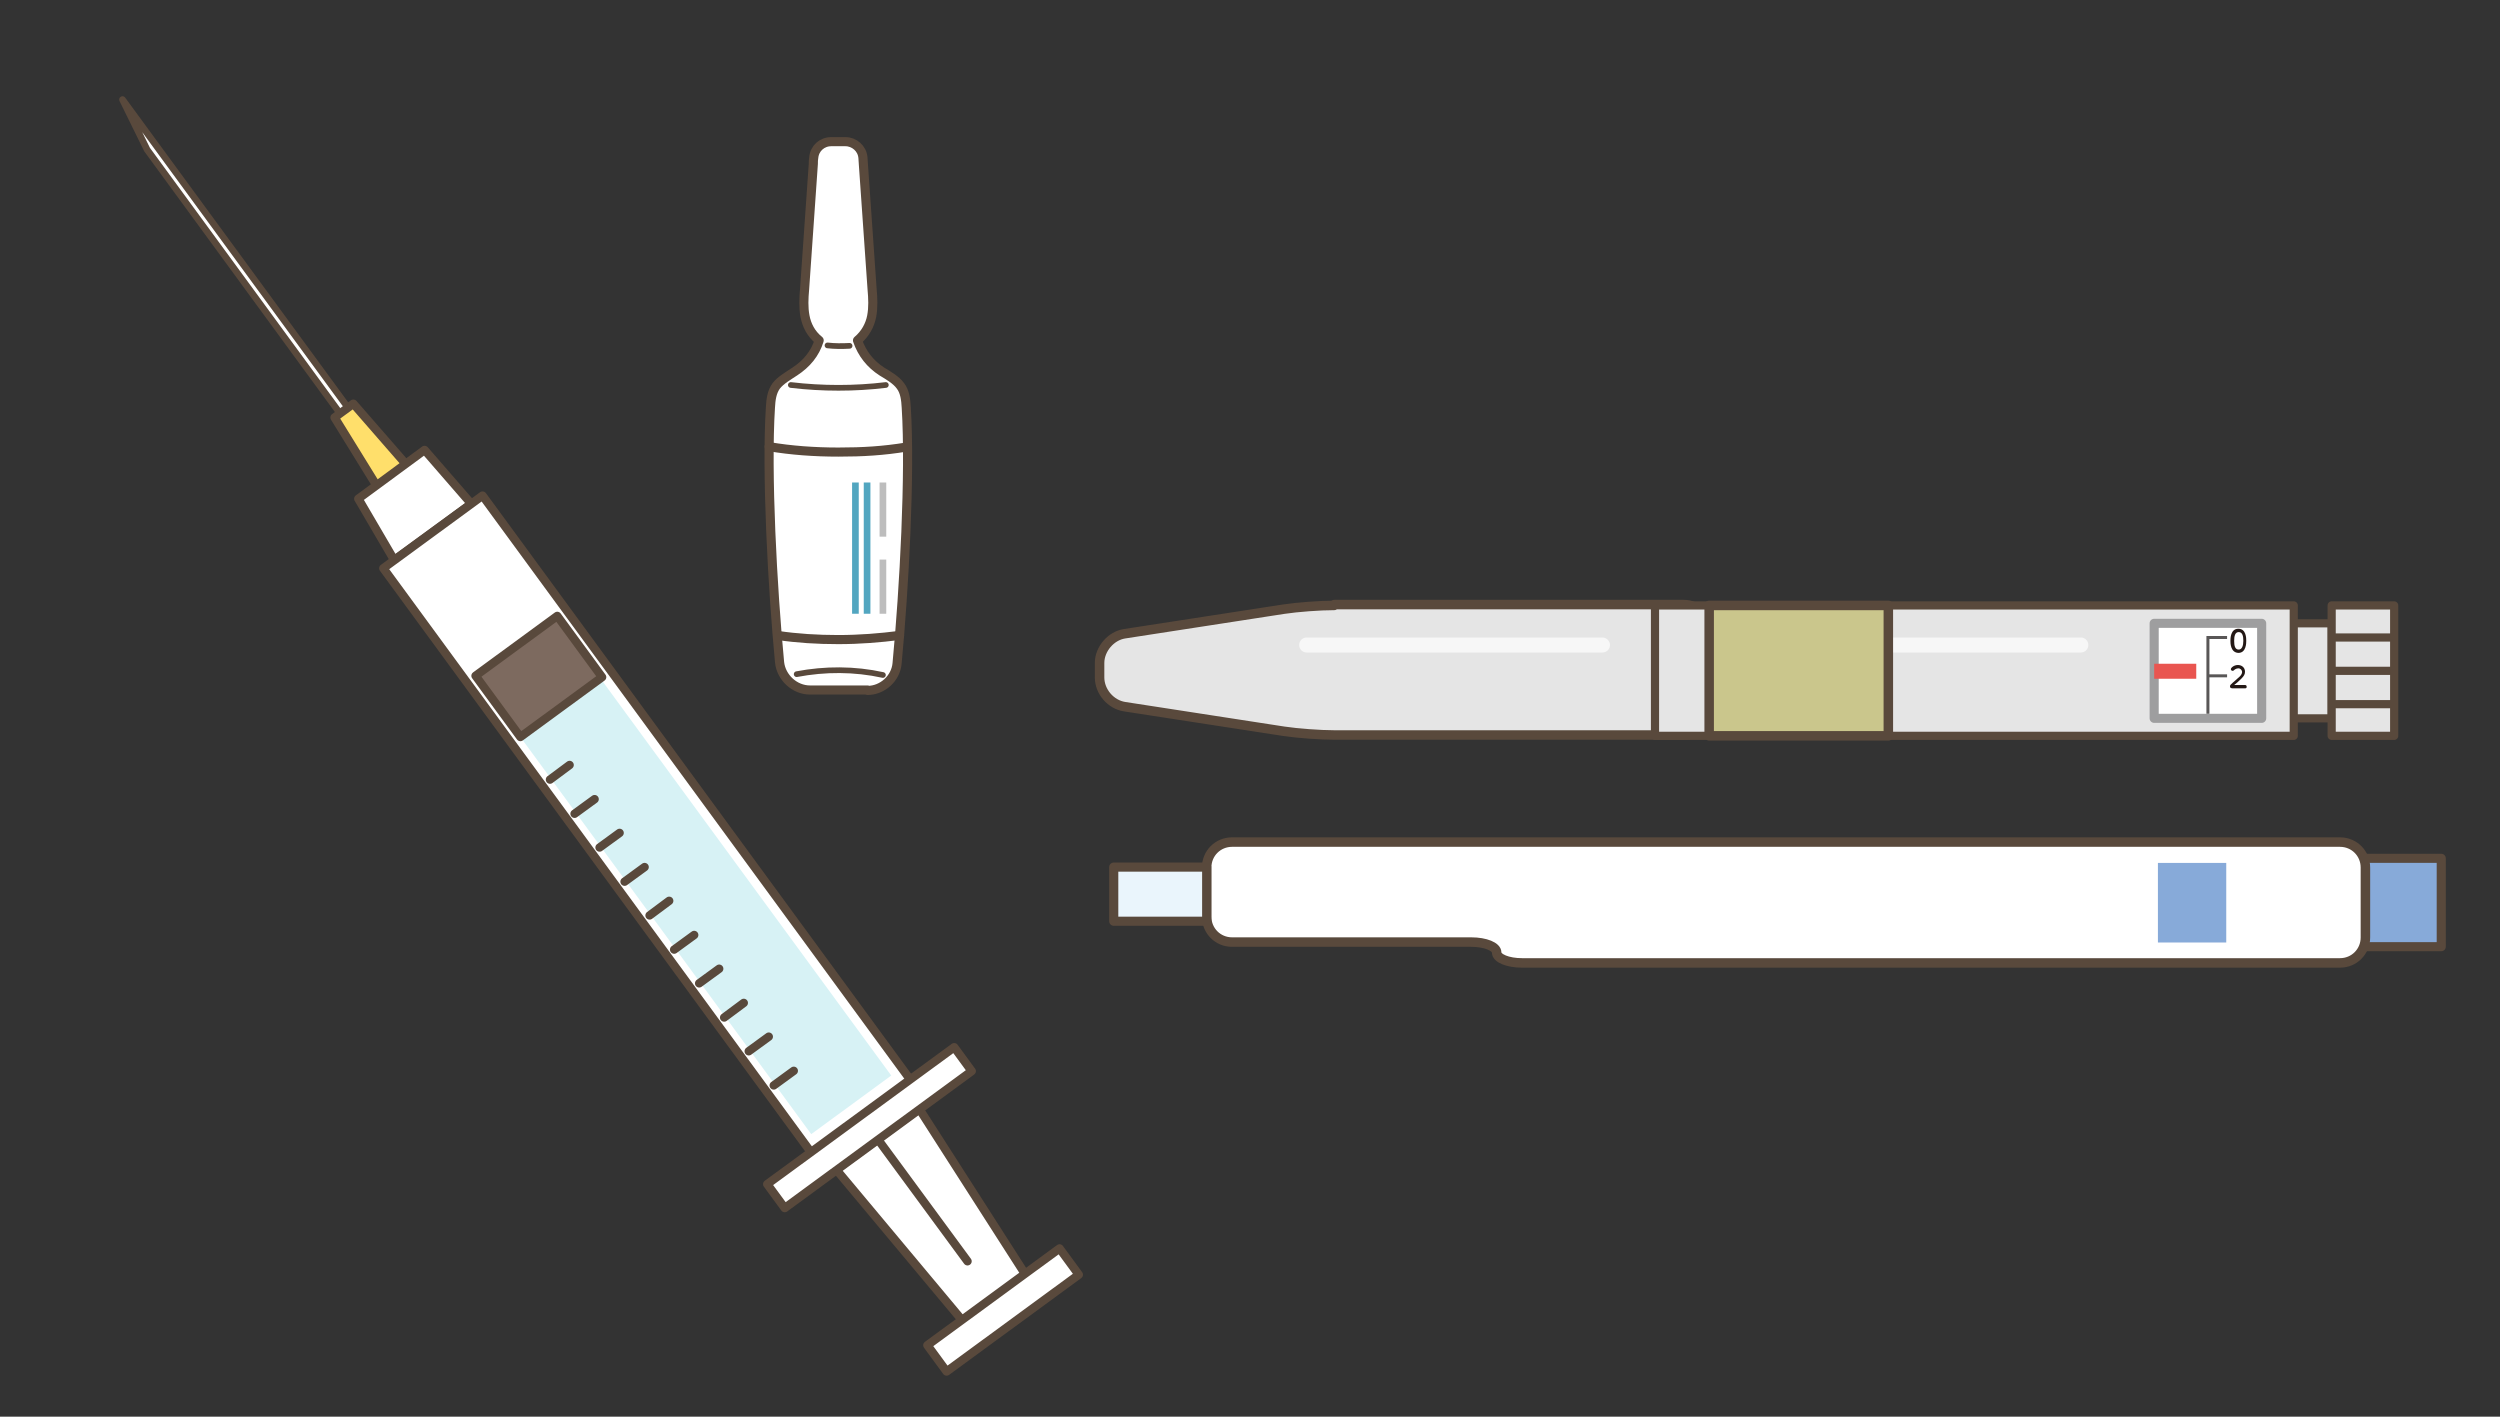
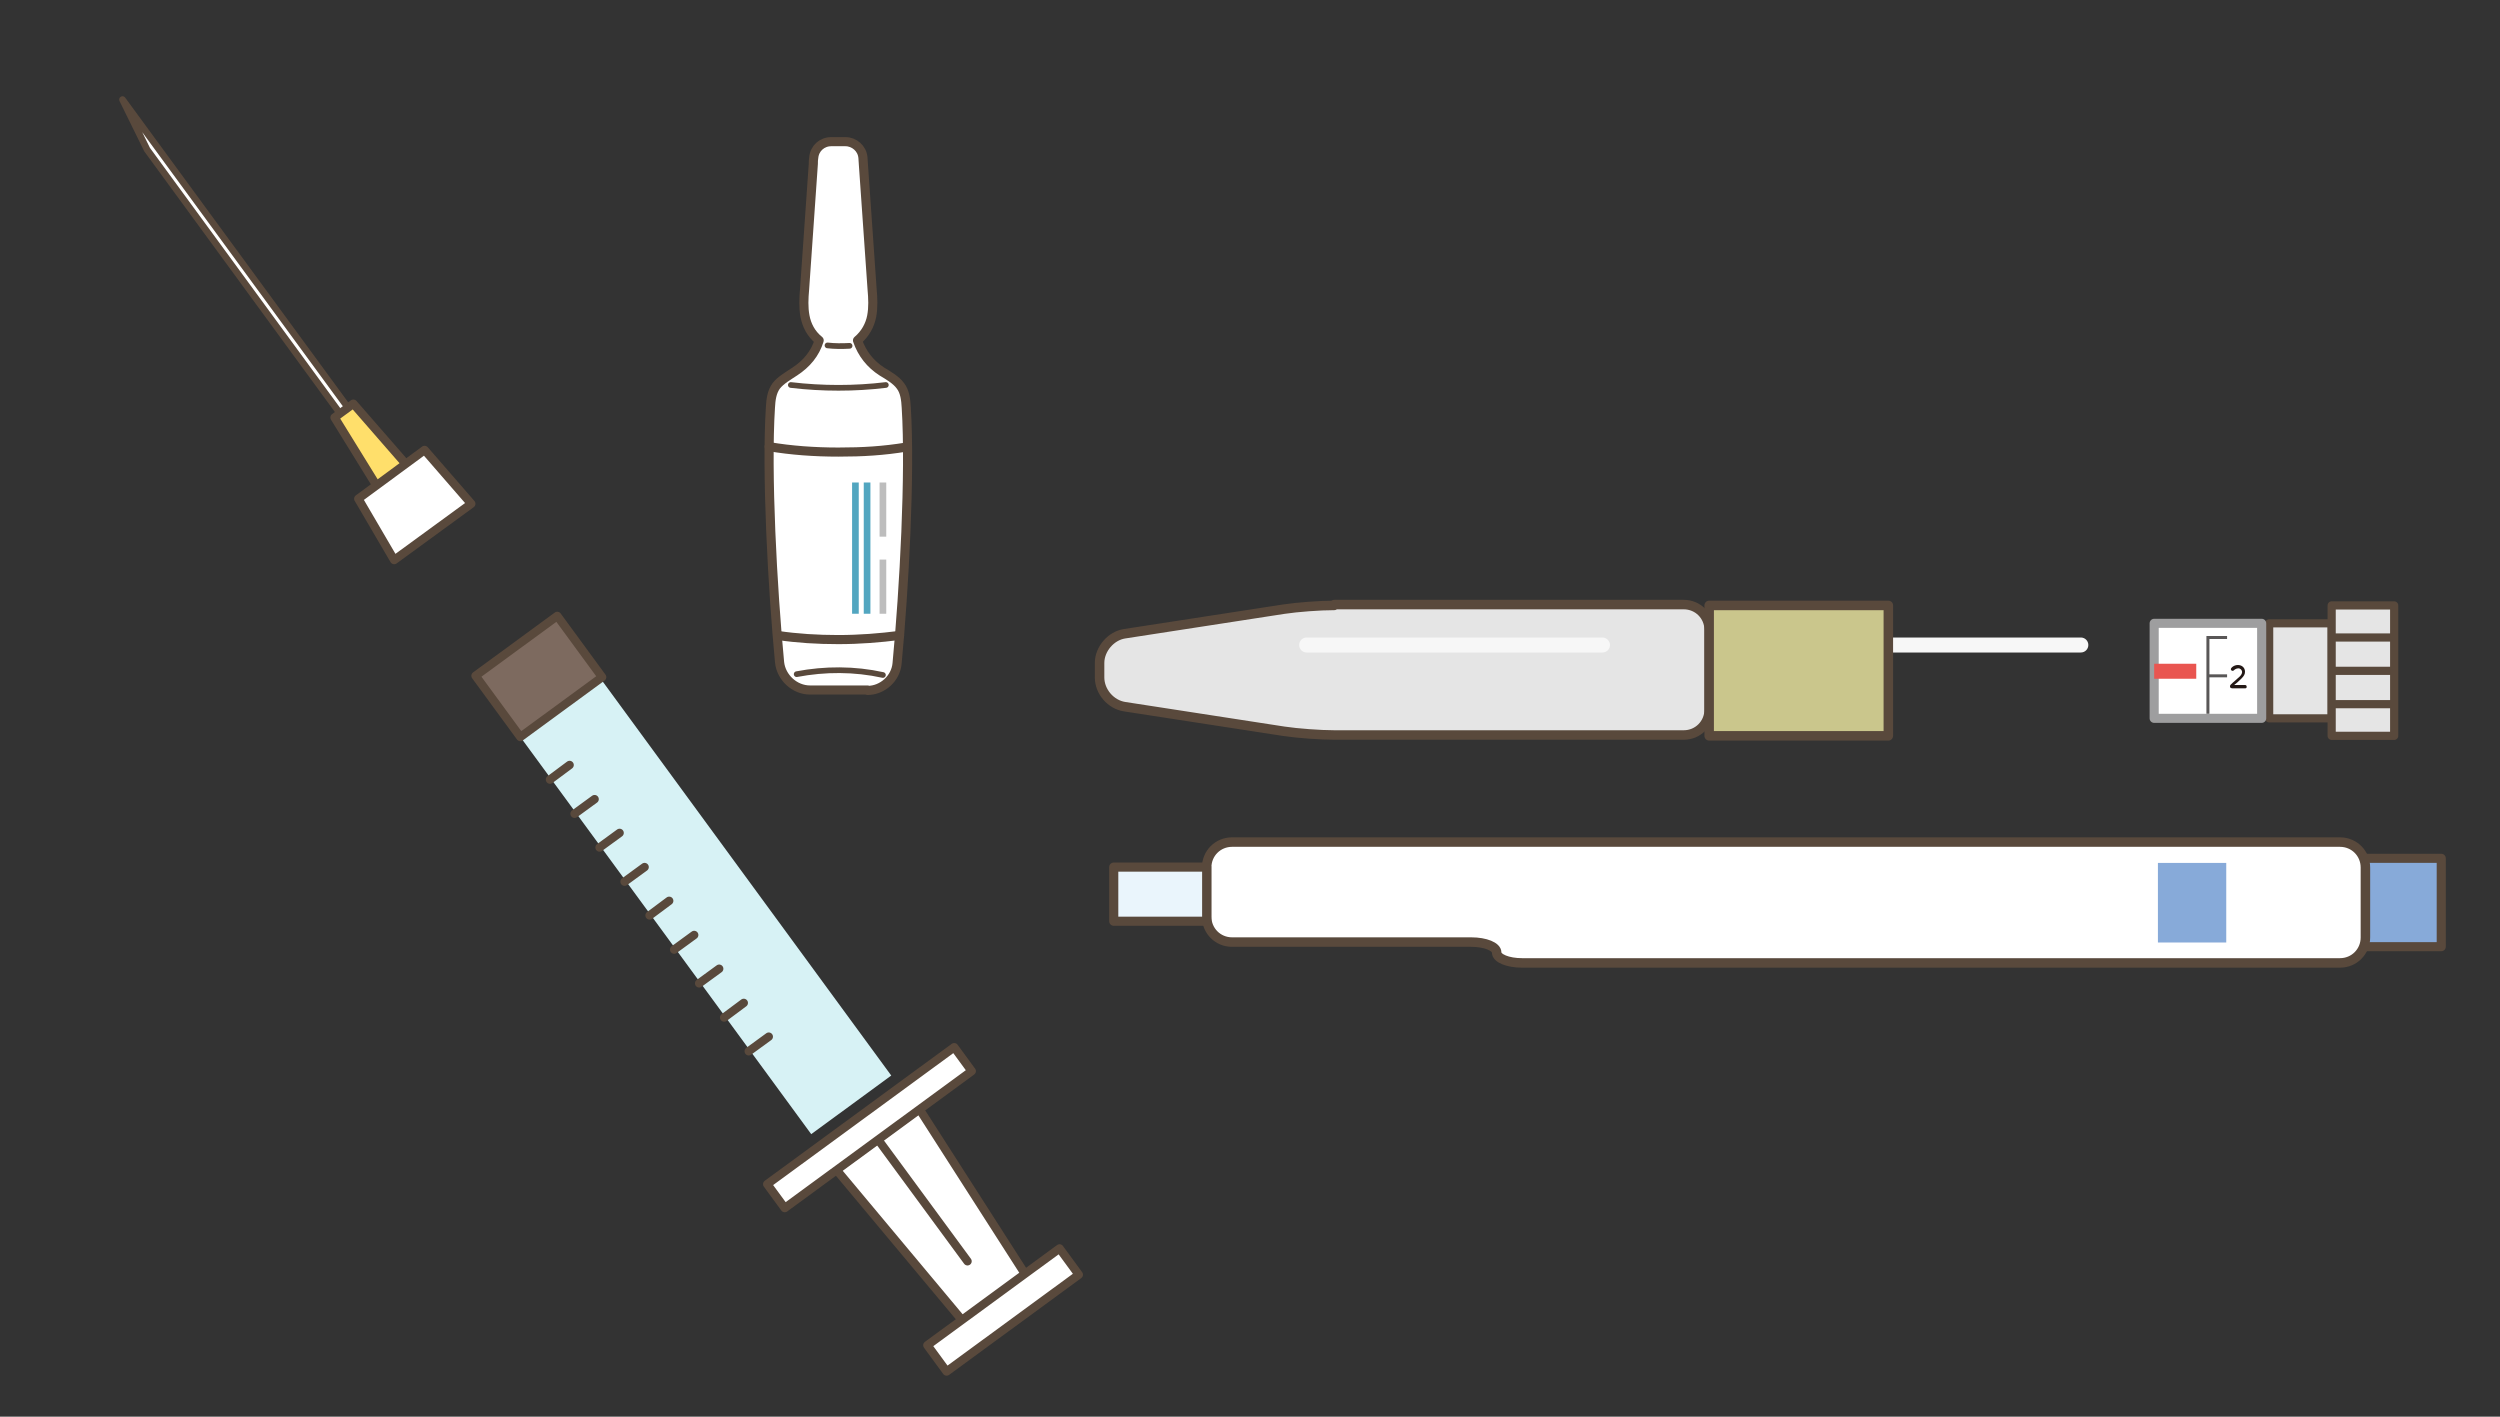
<svg xmlns="http://www.w3.org/2000/svg" version="1.1" id="レイヤー_1" x="0px" y="0px" width="600px" height="340px" viewBox="0 0 600 340" style="enable-background:new 0 0 600 340;" xml:space="preserve">
  <rect x="0" y="0" width="600" height="340" fill="#333333" stroke="none" />
  <style type="text/css">
	.st0{fill:#FFFFFF;}
	.st1{fill:none;stroke:#59493C;stroke-width:2.28;stroke-linecap:round;stroke-linejoin:round;stroke-miterlimit:10;}
	.st2{fill:none;stroke:#59493C;stroke-width:2.28;stroke-linecap:round;stroke-linejoin:round;stroke-miterlimit:10;}
	.st3{fill:#FCC5C5;stroke:#59493C;stroke-width:2.206;stroke-linecap:round;stroke-linejoin:round;stroke-miterlimit:10;}
	.st4{fill:#A9D1DE;stroke:#59493C;stroke-width:2.28;stroke-linecap:round;stroke-linejoin:round;stroke-miterlimit:10;}
	.st5{fill:#FFFFFF;stroke:#59493C;stroke-width:2.206;stroke-linecap:round;stroke-linejoin:round;stroke-miterlimit:10;}
	.st6{fill:none;stroke:#59493C;stroke-width:2.206;stroke-linecap:round;stroke-linejoin:round;stroke-miterlimit:10;}
	.st7{fill:#FFDF6B;stroke:#59493C;stroke-width:2.206;stroke-linecap:round;stroke-linejoin:round;stroke-miterlimit:10;}
	.st8{fill:#A9D1DE;stroke:#59493C;stroke-width:2.206;stroke-linecap:round;stroke-linejoin:round;stroke-miterlimit:10;}
	.st9{fill:#FFFFFF;stroke:#59493C;stroke-width:2.022;stroke-linecap:round;stroke-linejoin:round;stroke-miterlimit:10;}
	.st10{fill:none;stroke:#59493C;stroke-width:2.022;stroke-linecap:round;stroke-linejoin:round;stroke-miterlimit:10;}
	.st11{fill:#FFFFFF;stroke:#59493C;stroke-width:1.594;stroke-linecap:round;stroke-linejoin:round;stroke-miterlimit:10;}
	.st12{fill:#FFDF6B;stroke:#59493C;stroke-width:2.022;stroke-linecap:round;stroke-linejoin:round;stroke-miterlimit:10;}
	.st13{fill:#D7F2F5;}
	.st14{fill:#7D6A5F;stroke:#59493C;stroke-width:2.022;stroke-linecap:round;stroke-linejoin:round;stroke-miterlimit:10;}
	.st15{fill:none;stroke:#59493C;stroke-width:2.187;stroke-linecap:round;stroke-linejoin:round;stroke-miterlimit:10;}
	.st16{fill:none;stroke:#59493C;stroke-width:1.367;stroke-linecap:round;stroke-linejoin:round;stroke-miterlimit:10;}
	.st17{fill:#52A6C0;}
	.st18{fill:#BDBDBD;}
	.st19{fill:none;stroke:#59493C;stroke-width:2.187;stroke-linecap:round;stroke-linejoin:round;stroke-miterlimit:10;}
	.st20{fill:#FFE8D2;stroke:#59493C;stroke-width:2.28;stroke-linecap:round;stroke-linejoin:round;stroke-miterlimit:10;}
	.st21{fill:#E5E5E5;stroke:#59493C;stroke-width:2.28;stroke-linecap:round;stroke-linejoin:round;stroke-miterlimit:10;}
	.st22{fill:#FFFFFF;stroke:#59493C;stroke-width:2.28;stroke-linecap:round;stroke-linejoin:round;stroke-miterlimit:10;}
	.st23{fill:#E6FFFE;stroke:#59493C;stroke-width:2.28;stroke-linecap:round;stroke-linejoin:round;stroke-miterlimit:10;}
	.st24{fill:#FFFFFF;stroke:#59493C;stroke-width:2.527;stroke-linecap:round;stroke-linejoin:round;stroke-miterlimit:10;}
	.st25{fill:none;stroke:#59493C;stroke-width:2.527;stroke-linecap:round;stroke-linejoin:round;stroke-miterlimit:10;}
	.st26{fill:#FCC5C5;}
	.st27{fill:none;stroke:#BDB09D;stroke-width:2.527;stroke-linecap:round;stroke-linejoin:round;stroke-miterlimit:10;}
	.st28{fill:#FFDF6B;}
	.st29{fill:#FFDF6B;stroke:#59493C;stroke-width:2.45;stroke-linecap:round;stroke-linejoin:round;stroke-miterlimit:10;}
	.st30{fill:#7AB0CA;}
	.st31{fill:#A9D1DE;}
	.st32{fill:#FFFFFF;stroke:#59493C;stroke-width:2.734;stroke-linecap:round;stroke-linejoin:round;stroke-miterlimit:10;}
	.st33{fill:none;stroke:#D9D9D9;stroke-width:1.64;stroke-linecap:round;stroke-linejoin:round;stroke-miterlimit:10;}
	.st34{fill:none;stroke:#59493C;stroke-width:2.734;stroke-linecap:round;stroke-linejoin:round;stroke-miterlimit:10;}
	.st35{fill:#FFFFFF;stroke:#59493C;stroke-width:2.46;stroke-linecap:round;stroke-linejoin:round;stroke-miterlimit:10;}
	.st36{fill:#EDF9FC;}
	.st37{fill:#59493C;}
	.st38{fill:#FFFFFF;stroke:#59493C;stroke-width:2.187;stroke-linecap:round;stroke-linejoin:round;stroke-miterlimit:10;}
	.st39{fill:#EAF5FC;stroke:#59493C;stroke-width:2.187;stroke-linecap:round;stroke-linejoin:round;stroke-miterlimit:10;}
	.st40{fill:#FCEEF4;stroke:#59493C;stroke-width:2.187;stroke-linecap:round;stroke-linejoin:round;stroke-miterlimit:10;}
	.st41{fill:#F7F7F7;stroke:#59493C;stroke-width:2.187;stroke-linecap:round;stroke-linejoin:round;stroke-miterlimit:10;}
	.st42{fill:#F8C170;}
	.st43{fill:#FFFFFF;stroke:#31A3DD;stroke-width:2.27;stroke-linecap:round;stroke-linejoin:round;stroke-miterlimit:10;}
	.st44{fill:none;stroke:#31A3DD;stroke-width:2.27;stroke-linecap:round;stroke-linejoin:round;stroke-miterlimit:10;}
	.st45{fill:#E5E5E5;stroke:#59493C;stroke-width:1.962;stroke-linecap:round;stroke-linejoin:round;stroke-miterlimit:10;}
	.st46{fill:#FFFFFF;stroke:#9E9E9F;stroke-width:2.187;stroke-linecap:round;stroke-linejoin:round;stroke-miterlimit:10;}
	.st47{fill:#E95550;}
	.st48{fill:none;stroke:#595757;stroke-width:0.718;stroke-miterlimit:10;}
	.st49{fill:#231815;}
	.st50{fill:#F7F7F7;}
	.st51{fill:#CAC68C;stroke:#59493C;stroke-width:2.28;stroke-linecap:round;stroke-linejoin:round;stroke-miterlimit:10;}
	.st52{fill:#87AAD9;stroke:#59493C;stroke-width:2.187;stroke-linecap:round;stroke-linejoin:round;stroke-miterlimit:10;}
	.st53{fill:#87AAD9;}
</style>
  <g>
    <g>
      <polygon class="st9" points="220.6,266.1 246.3,306.2 231.2,317.2 200.7,280.7   " />
      <line class="st10" x1="211.1" y1="274" x2="232.2" y2="302.7" />
      <rect x="221" y="310.4" transform="matrix(0.807 -0.591 0.591 0.807 -139.216 202.976)" class="st9" width="39.3" height="7.8" />
    </g>
    <g>
      <polygon class="st11" points="83.2,101.4 35.3,35.9 29.4,23.9 85.1,100   " />
      <polygon class="st12" points="91.1,117.7 80.3,100.2 84.8,96.9 98.3,112.4   " />
      <polygon class="st9" points="94.6,134.4 86,119.7 101.9,108 113.1,120.9   " />
-       <rect x="140.8" y="110.7" transform="matrix(0.807 -0.591 0.591 0.807 -87.049 130.264)" class="st9" width="29.5" height="174.9" />
      <rect x="155.6" y="152.7" transform="matrix(0.807 -0.591 0.591 0.807 -94.642 140.534)" class="st13" width="23.8" height="124.4" />
      <rect x="117.1" y="153.2" transform="matrix(0.807 -0.591 0.591 0.807 -70.906 107.763)" class="st14" width="24.3" height="18.2" />
      <g>
        <line class="st10" x1="132" y1="187.1" x2="136.7" y2="183.6" />
        <line class="st10" x1="137.9" y1="195.3" x2="142.7" y2="191.8" />
        <line class="st10" x1="143.9" y1="203.4" x2="148.7" y2="199.9" />
        <line class="st10" x1="149.9" y1="211.6" x2="154.7" y2="208.1" />
        <line class="st10" x1="155.9" y1="219.7" x2="160.6" y2="216.2" />
        <line class="st10" x1="161.8" y1="227.9" x2="166.6" y2="224.4" />
        <line class="st10" x1="167.8" y1="236" x2="172.6" y2="232.5" />
        <line class="st10" x1="173.8" y1="244.2" x2="178.5" y2="240.7" />
        <line class="st10" x1="179.7" y1="252.3" x2="184.5" y2="248.8" />
-         <line class="st10" x1="185.7" y1="260.5" x2="190.5" y2="257" />
      </g>
      <rect x="180.8" y="267" transform="matrix(0.807 -0.591 0.591 0.807 -119.562 175.582)" class="st9" width="55.6" height="7.1" />
    </g>
  </g>
  <g>
    <path class="st0" d="M208.2,165.7c3.6,0,6.8-2.9,7.1-6.5c1.7-17.8,3.2-45.6,2.2-61.4c-0.1-1.8-0.3-3.8-1.4-5.2   c-1-1.4-2.9-2.5-4.4-3.4c-2.8-1.8-4.8-4.3-5.9-7.5c1.9-1.6,3-3.7,3.4-5.8c0.4-2.1,0.3-4.3,0.1-6.5c-0.7-10-1.4-20.1-2.1-30.1   c0-0.5-0.1-1-0.1-1.5c-0.2-2.2-2.1-3.8-4.2-3.8h-3.4c-2.2,0-4,1.6-4.2,3.8c-0.1,0.5-0.1,1-0.1,1.5c-0.7,10-1.4,20.1-2.1,30.1   c-0.2,2.2-0.3,4.4,0.1,6.5c0.4,2.1,1.4,4.2,3.4,5.8c-1,3.2-3,5.6-5.9,7.5c-1.5,1-3.3,2-4.4,3.4c-1.1,1.5-1.3,3.4-1.4,5.2   c-1,15.7,0.5,43.4,2.2,61.2c0.4,3.6,3.6,6.6,7.3,6.6H208.2z" />
    <path class="st15" d="M215.9,152.5c-4.7,0.6-9.6,1-14.7,1c-5,0-9.9-0.3-14.6-1" />
    <path class="st15" d="M217.5,107.3c-5.5,0.9-10.4,1.2-16.3,1.2c-5.7,0-11.3-0.4-16.6-1.3" />
    <path class="st16" d="M198.6,82.9c1.7,0.2,3.5,0.2,5.3,0.1" />
    <path class="st16" d="M189.8,92.4c7.6,0.9,15.3,0.9,22.8,0" />
    <path class="st16" d="M191.2,161.8c6.8-1.3,13.9-1.3,20.7,0.2" />
    <g>
      <rect x="204.5" y="115.8" class="st17" width="1.6" height="31.5" />
      <rect x="207.3" y="115.8" class="st17" width="1.6" height="31.5" />
      <rect x="211.1" y="115.8" class="st18" width="1.6" height="13" />
      <rect x="211.1" y="134.3" class="st18" width="1.6" height="13" />
    </g>
    <path class="st19" d="M208.2,165.7c3.6,0,6.8-2.9,7.1-6.5c1.7-17.8,3.2-45.6,2.2-61.4c-0.1-1.8-0.3-3.8-1.4-5.2   c-1-1.4-2.9-2.5-4.4-3.4c-2.8-1.8-4.8-4.3-5.9-7.5c1.9-1.6,3-3.7,3.4-5.8c0.4-2.1,0.3-4.3,0.1-6.5c-0.7-10-1.4-20.1-2.1-30.1   c0-0.5-0.1-1-0.1-1.5c-0.2-2.2-2.1-3.8-4.2-3.8h-3.4c-2.2,0-4,1.6-4.2,3.8c-0.1,0.5-0.1,1-0.1,1.5c-0.7,10-1.4,20.1-2.1,30.1   c-0.2,2.2-0.3,4.4,0.1,6.5c0.4,2.1,1.4,4.2,3.4,5.8c-1,3.2-3,5.6-5.9,7.5c-1.5,1-3.3,2-4.4,3.4c-1.1,1.5-1.3,3.4-1.4,5.2   c-1,15.7,0.5,43.4,2.2,61.2c0.4,3.6,3.6,6.6,7.3,6.6H208.2z" />
  </g>
  <g>
    <path class="st21" d="M320.2,145.3c-3.4,0-8.8,0.4-12.1,0.9l-38.2,5.9c-3.3,0.5-6,3.7-6,7v3.5c0,3.4,2.7,6.5,6,7l38.2,5.9   c3.3,0.5,8.8,0.9,12.1,0.9h83.9c3.4,0,6.1-2.7,6.1-6.1v-19.1c0-3.4-2.7-6.1-6.1-6.1H320.2z" />
    <rect x="544.6" y="149.6" class="st45" width="15" height="22.8" />
-     <rect x="397.2" y="145.3" class="st45" width="153.3" height="31.3" />
    <rect x="559.6" y="145.3" class="st45" width="15" height="31.3" />
    <rect x="517" y="149.6" class="st46" width="25.8" height="22.8" />
    <line class="st45" x1="560" y1="153" x2="574.4" y2="153" />
    <line class="st45" x1="560" y1="161" x2="574.4" y2="161" />
    <line class="st45" x1="560" y1="169" x2="574.4" y2="169" />
    <rect x="517" y="159.3" class="st47" width="10.1" height="3.6" />
    <polyline class="st48" points="529.9,171.3 529.9,153 534.5,153  " />
    <line class="st48" x1="529.9" y1="162.2" x2="534.5" y2="162.2" />
    <g>
-       <path class="st49" d="M535.3,153.8c0-0.5,0-2.9,1.9-2.9c1.9,0,1.9,2.3,1.9,2.9c0,0.5,0,2.9-1.9,2.9    C535.3,156.6,535.3,154.3,535.3,153.8z M538.4,153.8c0-1.1-0.2-2.1-1.1-2.1c-0.9,0-1.1,1-1.1,2.1c0,1.2,0.2,2.1,1.1,2.1    C538.1,155.9,538.4,154.9,538.4,153.8z" />
-     </g>
+       </g>
    <g>
      <path class="st49" d="M538.8,164.4c0.2,0,0.4,0.1,0.4,0.4c0,0.3-0.1,0.4-0.4,0.4h-2.8c-0.4,0-0.8,0-0.8-0.5c0-0.3,0.2-0.4,0.6-0.8    c0.3-0.3,1.2-1,1.8-1.6c0.4-0.4,0.5-0.8,0.5-1c0-0.5-0.4-0.9-0.9-0.9c-0.5,0-0.9,0.3-1.1,0.5c-0.1,0.1-0.2,0.1-0.3,0.1    c-0.2,0-0.4-0.2-0.4-0.4c0-0.3,0.7-1,1.7-1c0.9,0,1.7,0.6,1.7,1.6c0,0.6-0.2,1-0.9,1.7c-0.6,0.6-1.4,1.3-1.7,1.5H538.8z" />
    </g>
    <path class="st50" d="M386.4,154.8c0,1-0.8,1.8-1.8,1.8h-71c-1,0-1.8-0.8-1.8-1.8l0,0c0-1,0.8-1.8,1.8-1.8h71   C385.5,153,386.4,153.8,386.4,154.8L386.4,154.8z" />
    <path class="st50" d="M501.2,154.8c0,1-0.8,1.8-1.8,1.8h-71c-1,0-1.8-0.8-1.8-1.8l0,0c0-1,0.8-1.8,1.8-1.8h71   C500.4,153,501.2,153.8,501.2,154.8L501.2,154.8z" />
    <rect x="410.2" y="145.3" class="st51" width="43" height="31.3" />
  </g>
  <g>
    <rect x="561.7" y="206" class="st52" width="24.2" height="21.2" />
    <path class="st22" d="M561.6,202.1c3.4,0,6.1,2.7,6.1,6.1V225c0,3.4-2.7,6.1-6.1,6.1H365.3c-3.4,0-6.1-1.1-6.1-2.5   c0-1.4-2.7-2.5-6.1-2.5h-57.4c-3.4,0-6.1-2.7-6.1-6.1v-11.8c0-3.4,2.7-6.1,6.1-6.1H561.6z" />
    <rect x="267.3" y="208.1" class="st39" width="22.3" height="13" />
    <rect x="517.9" y="207.1" class="st53" width="16.4" height="19.1" />
  </g>
</svg>